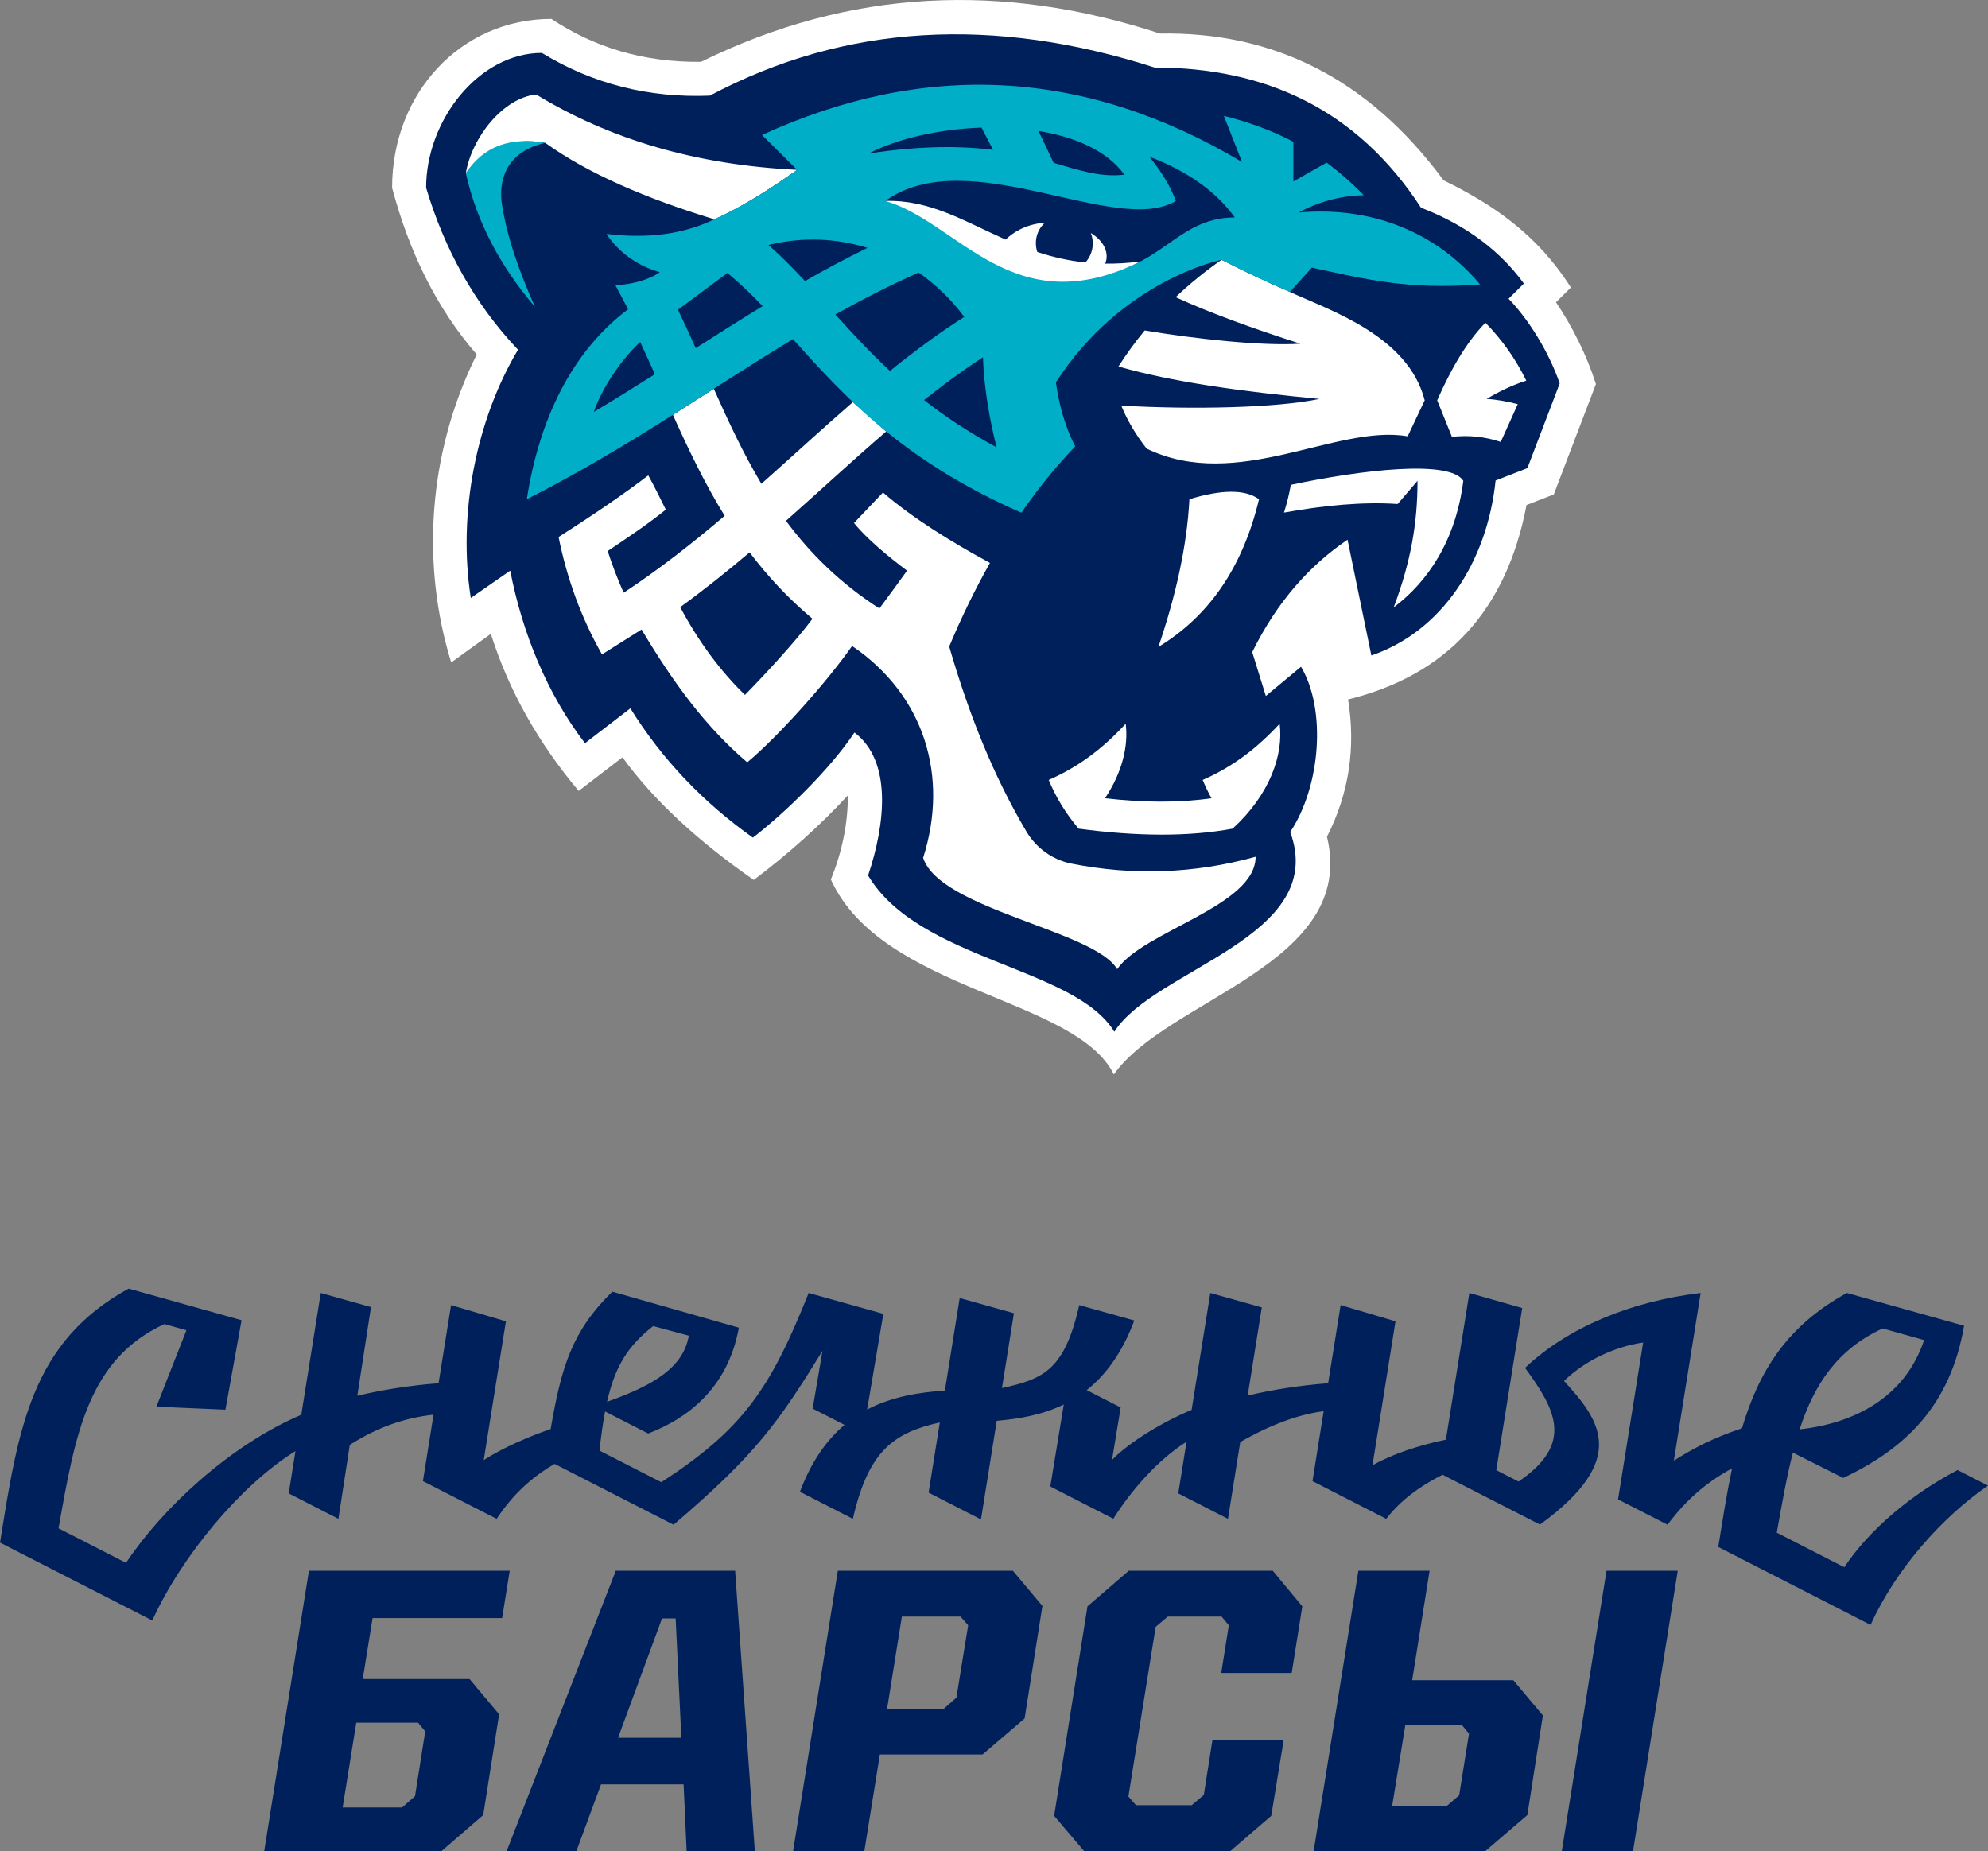
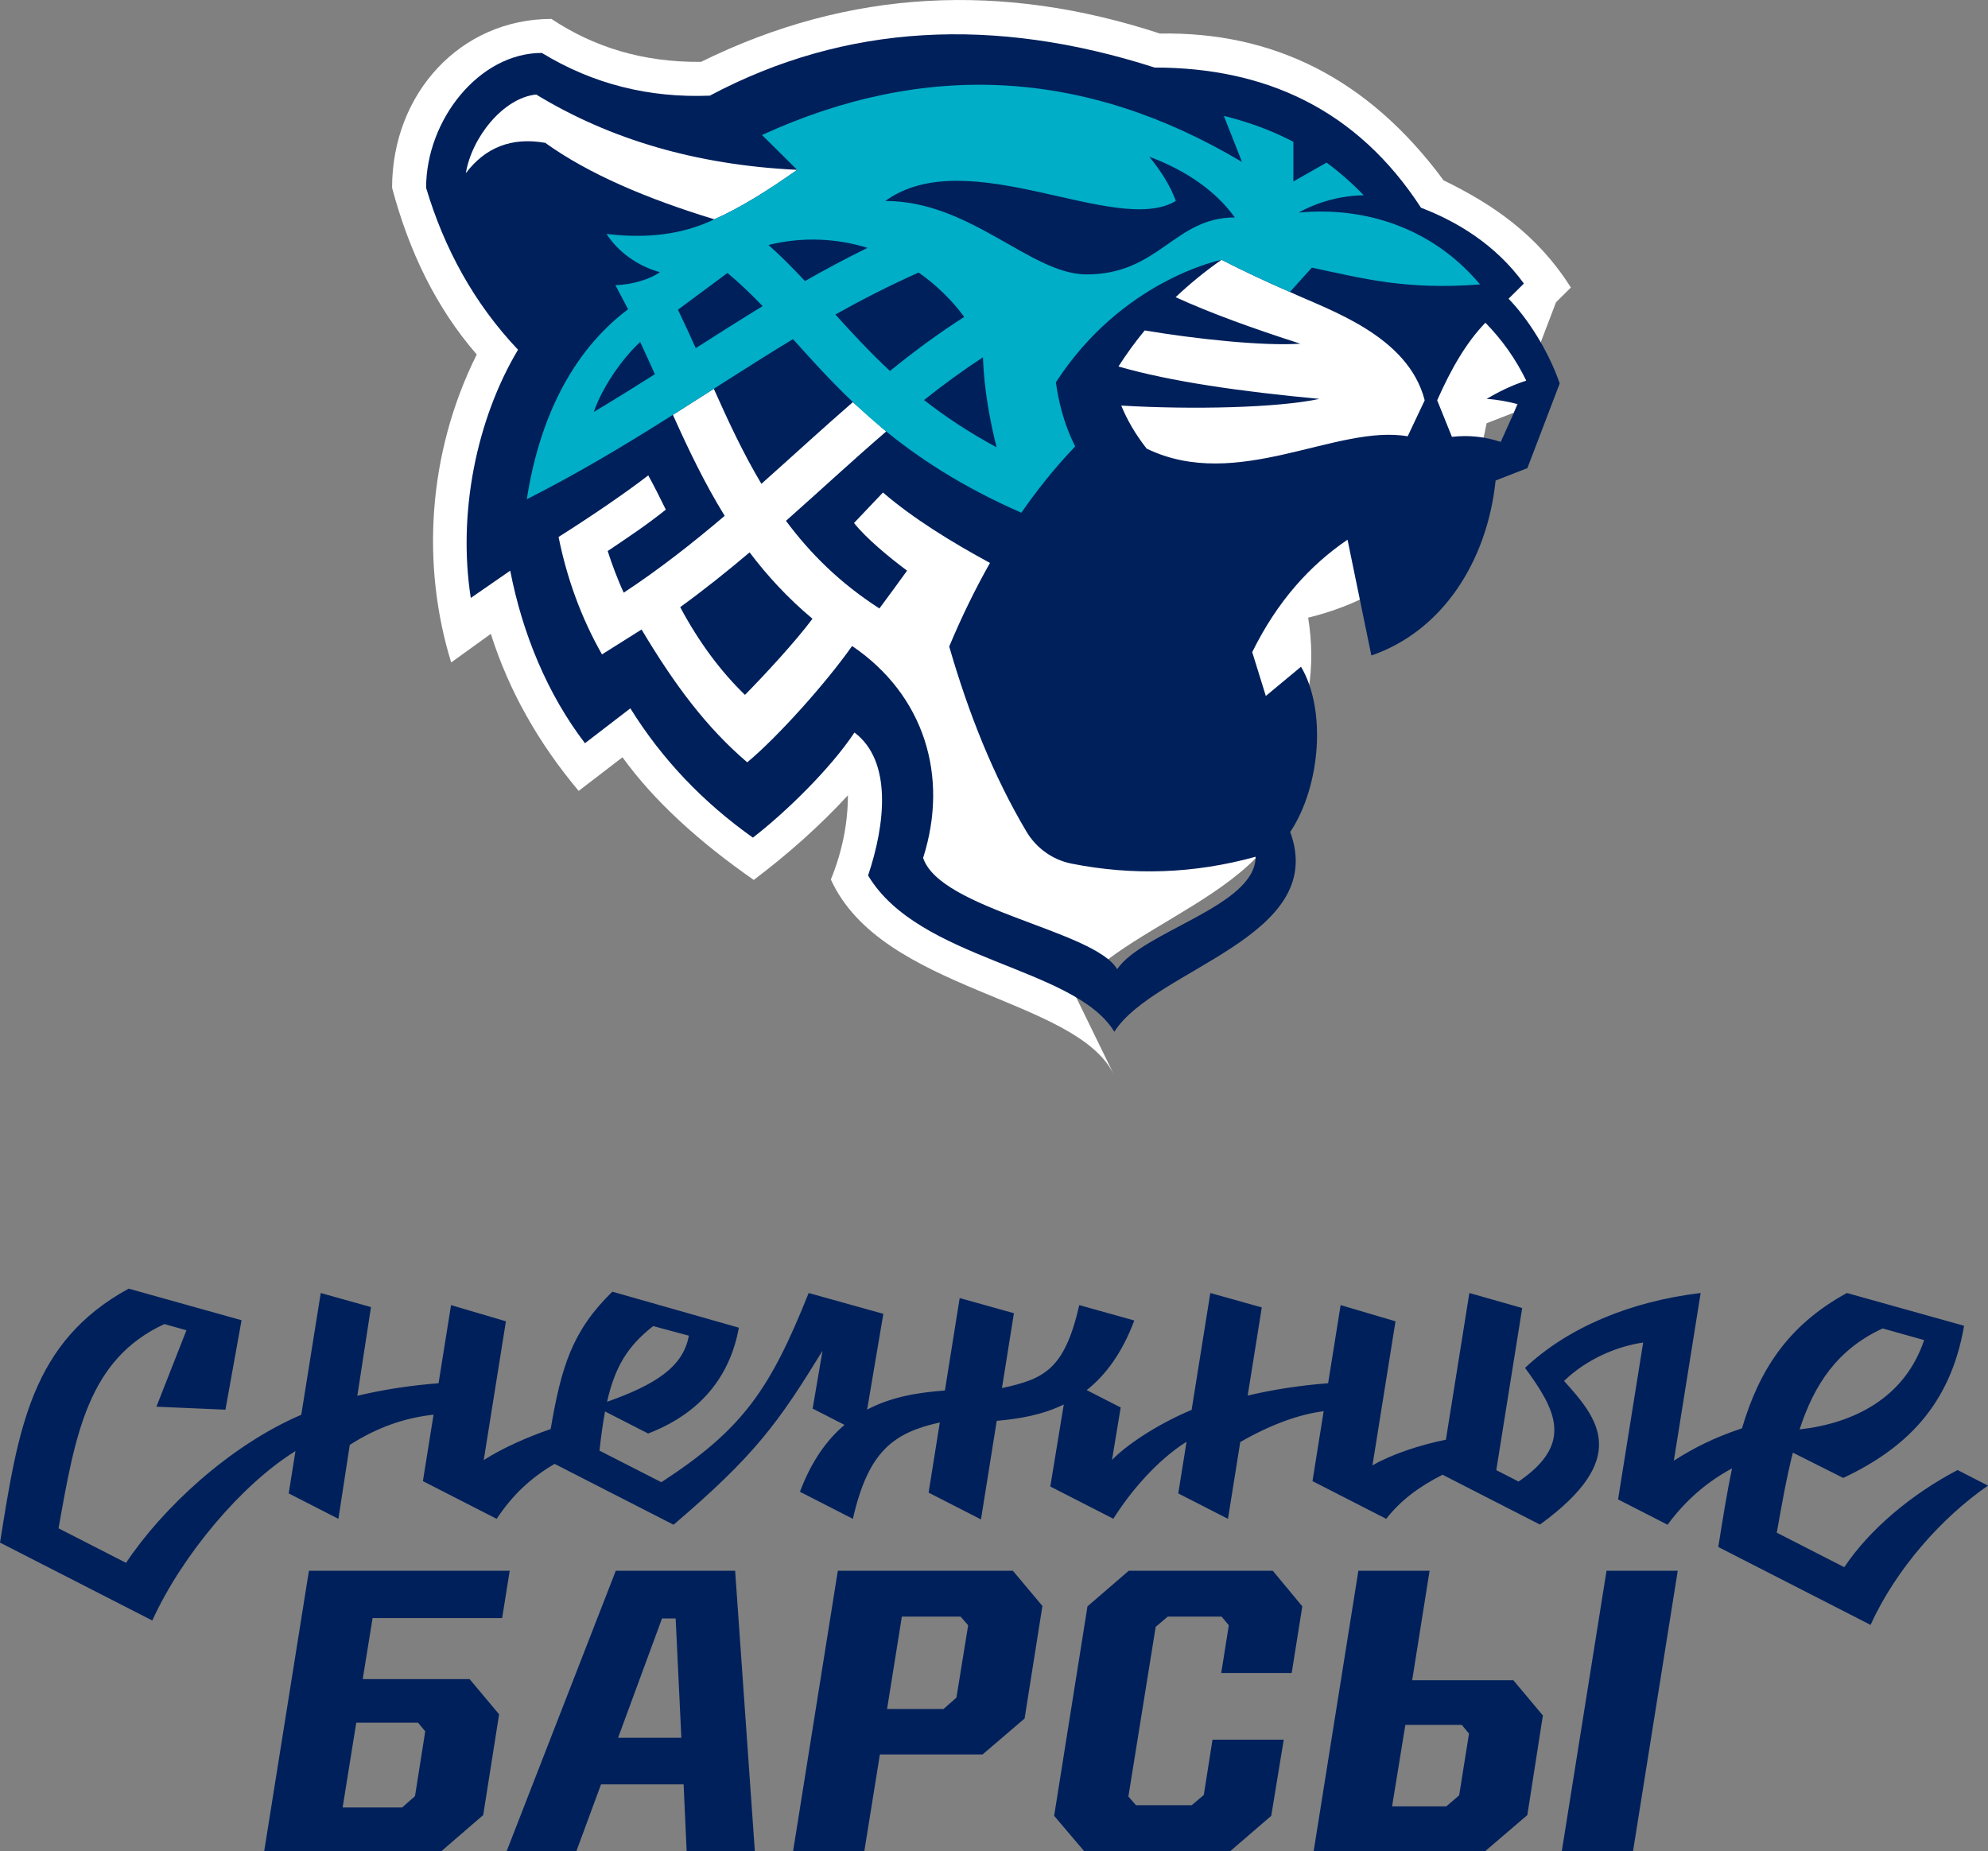
<svg xmlns="http://www.w3.org/2000/svg" xml:space="preserve" width="49.519mm" height="46.114mm" version="1.0" style="shape-rendering:geometricPrecision; text-rendering:geometricPrecision; image-rendering:optimizeQuality; fill-rule:evenodd; clip-rule:evenodd" viewBox="0 0 1780.87 1658.4">
  <rect x="0" y="0" width="1780.87" height="1658.4" fill="#808080" stroke="none" />
  <defs>
    <style type="text/css">
   
    .fil1 {fill:#00205B;fill-rule:nonzero}
    .fil2 {fill:#00AEC7;fill-rule:nonzero}
    .fil0 {fill:white;fill-rule:nonzero}
   
  </style>
  </defs>
  <g id="Слой_x0020_1">
-     <path class="fil0" d="M997.78 962.64c-33.96,-69.23 -207.77,-74.18 -253.49,-174.69 10.29,-25.21 15.2,-50.36 15.3,-75.44 -24.99,27.15 -53.25,52.33 -84.36,75.84 -49.38,-34.43 -89.39,-70.88 -117.61,-109.9l-39.24 30.13c-36,-42.88 -62.52,-89.66 -78.68,-140.71l-35.52 25.62c-26.44,-85.61 -21.91,-185.84 22.89,-275.91 -36.43,-41.94 -60.67,-92.44 -75.83,-149.31 0,-85 61.64,-151.33 142.72,-151.33 37.57,24.98 81.53,39.01 134.01,38.48 133.48,-65.79 270.72,-71.39 411.16,-25.36 100.42,-1.76 186.04,39.34 254.05,131.5 43.67,21.28 84.06,48.46 114.02,96.05l-13.31 13.19c14.57,21.58 27.61,47.62 35.75,73.26l-37.73 98.87 -24.43 9.52c-17.96,94.26 -71.2,152.38 -159.87,174.19 6.98,43.08 0.89,84.1 -18.89,122.96 27.49,114.58 -143.11,144.93 -190.93,213.03z" />
+     <path class="fil0" d="M997.78 962.64c-33.96,-69.23 -207.77,-74.18 -253.49,-174.69 10.29,-25.21 15.2,-50.36 15.3,-75.44 -24.99,27.15 -53.25,52.33 -84.36,75.84 -49.38,-34.43 -89.39,-70.88 -117.61,-109.9l-39.24 30.13c-36,-42.88 -62.52,-89.66 -78.68,-140.71l-35.52 25.62c-26.44,-85.61 -21.91,-185.84 22.89,-275.91 -36.43,-41.94 -60.67,-92.44 -75.83,-149.31 0,-85 61.64,-151.33 142.72,-151.33 37.57,24.98 81.53,39.01 134.01,38.48 133.48,-65.79 270.72,-71.39 411.16,-25.36 100.42,-1.76 186.04,39.34 254.05,131.5 43.67,21.28 84.06,48.46 114.02,96.05l-13.31 13.19l-37.73 98.87 -24.43 9.52c-17.96,94.26 -71.2,152.38 -159.87,174.19 6.98,43.08 0.89,84.1 -18.89,122.96 27.49,114.58 -143.11,144.93 -190.93,213.03z" />
    <path class="fil1" d="M727.83 554.34c-14.93,20.15 -43.48,50.97 -60.48,68.21 -21.81,-21.14 -41.23,-47.16 -58.02,-78.61 21.66,-15.71 42.26,-32.2 62.18,-49.06 15.82,20.97 34.23,40.97 56.32,59.46zm631.81 -192.25l-15.27 33.82c-14.2,-4.72 -28.76,-6.27 -43.71,-4.53l-13.22 -32.75c12.35,-27.89 26,-51.76 43.2,-69.5 14.86,15.15 27.11,32.4 36.61,51.9 -12.56,3.98 -24.27,9.68 -35.5,16.34 9.5,0.57 18.78,2.37 27.89,4.71zm-98.63 28.79c-64.04,-11.08 -152.48,50.35 -233.81,11.07 -10.09,-12.89 -17.55,-25.74 -22.76,-38.58 63.95,3.72 139.53,2.07 177.54,-5.99 -70.48,-6.62 -133.29,-15.49 -180.06,-29.05 7.3,-11.36 15.12,-22.13 23.52,-32.3 44.71,7.56 105.96,14.18 139.43,11.89 -42.13,-13.5 -80.41,-27.31 -111.73,-41.67 12.81,-12.16 26.54,-23.31 41.15,-33.5l0 0c19.29,9.92 39.79,19.51 61.19,28.82l0 0c35.08,16.24 105.91,38.98 120.78,97.07l-15.25 32.24zm-136.22 376.7c0,44.32 -100.63,66.48 -124.02,100.72 -20.29,-34.74 -158.57,-53.39 -173.83,-99.72 23.38,-73.18 0.95,-146.04 -63.63,-189.84 -22.92,32.71 -66.57,81.51 -93.93,104.23 -36.39,-31 -65.17,-69.54 -94.66,-118.99l-35.46 22.3c-18.89,-33.3 -31.49,-68.47 -38.89,-105.21 31.53,-19.91 62.13,-41.06 80.35,-55.18 5,9.1 10.96,20.83 15.72,30.7 -17.68,14.13 -32.59,23.96 -52.06,37.09 3.29,10.49 9.07,25.97 14.35,37.31 32.16,-21.18 61.94,-44.63 90.45,-68.86 -18.12,-29.32 -32.66,-59.91 -46.39,-90.46 0,0 -0.01,0 -0.03,0.01l0.03 -0.01 36.64 -23.35 0 0 0 0c13.11,29.37 26.45,58.03 42.64,85.14 29.26,-26.03 54.06,-48.99 81.93,-73.19l29.85 26.3 0 0.01c-30.55,26.31 -57.88,51.77 -89.77,80.03 21.57,29.08 48.21,55.66 83.7,78.51 7.89,-10.71 17.96,-24.28 24.78,-33.85 -16.23,-12.17 -36.3,-28.67 -47.53,-42.71l25.93 -27.33c26.83,23.1 61.54,44.52 95.87,63.1 -13.3,23.52 -25.49,48.47 -36.52,74.89 17.32,59.97 39.56,115.87 69.14,165.73 8.79,14.83 23.47,25.43 40.5,28.79 54.93,10.87 109.88,9.06 164.82,-6.17zm-645.5 -492.54l0 0c0,0 0,0 0,0zm-62 -119.87c5.35,-32.22 33.55,-67.48 63.03,-70.5 65.97,40.19 143.57,63.19 233.8,67.48 -26.08,18.5 -51.13,34.13 -74.21,44.31l0 0.01c-60.41,-18.43 -112.51,-40.55 -151.47,-68.5l0 0 0 0c-30.58,-5.38 -53.93,4.44 -71.15,27.19zm934.1 112.46l13.72 -13.6c-25.35,-34.99 -60.14,-55.65 -92.16,-67.93 -57.41,-88.37 -139.69,-125.55 -238.62,-125.6 -143.75,-46.11 -276.87,-39.43 -398.48,25.19 -54.03,2.16 -104.3,-10.15 -150.46,-38.28 -56.24,0 -103.68,60.1 -103.68,120.87 16.32,54.53 42.9,103.36 82.34,145.04 -37.44,62.65 -54.11,146.9 -42.31,222.39l35.32 -24.44c10.92,56.15 33.18,110.48 66.96,154.58l40.66 -31.24c28.67,46.09 65.53,84.46 109.78,115.83 28.98,-22.37 69.19,-61.38 90.98,-94.18 33.96,25.6 27.66,82.2 12.2,128.09 45.74,76.55 185,81.59 220.59,140.01 35.57,-56.4 192.12,-84.62 157.56,-178.96 27.44,-41.3 32.37,-110.12 9.66,-148.06l-31.51 26.18 -12.19 -39.28c22.53,-45.72 51.72,-77.81 85.38,-100.72l21.35 103.74c63.34,-21.71 103.73,-83.94 111.3,-156.76l28.47 -11.08 28.96 -75.91c-9.82,-28.54 -28.21,-57.78 -45.84,-75.9z" />
    <path class="fil2" d="M1163.42 190.44c16.71,-9.4 37.41,-15.16 58.22,-15.52 -10.73,-11.09 -21.76,-20.77 -33.28,-29.24l-29.75 16.88 0 -35.52c-18.97,-9.99 -39.47,-17.54 -62.28,-23.23l16.27 41.3c-141.02,-84 -284.38,-90.83 -430,-24.17l31.51 31.22c-26.08,18.5 -51.13,34.11 -74.21,44.31 -28.61,13.83 -61.09,17.45 -96.58,13.09 9.89,15.53 27.37,28.71 47.78,34.26 -8.94,6.51 -24.92,11.16 -39.79,11.71l11.33 21.53c-51.27,38.55 -79.86,100 -90.72,170.21 90.83,-46 162.46,-97.58 238.43,-143.44 0.14,0.15 0.28,0.31 0.42,0.46 45.26,50.32 97.3,108.3 204.16,155.05 12.43,-17.95 28.39,-38.67 48.24,-59.4 -10.91,-21.51 -15.26,-42.48 -17.29,-57.41 58.67,-90.7 145.45,-109.15 148.43,-109.8 19.29,9.94 39.77,19.53 61.18,28.84l19.68 -21.8c47.78,10.15 84.56,20.09 150.64,15.05 -38.98,-46.65 -97.18,-70.37 -162.37,-64.39z" />
-     <path class="fil2" d="M479.29 275.04c-14.16,-31.58 -25.36,-63.19 -29.76,-92.84 -2.32,-15.66 0.19,-45.54 38.91,-54.21 -30.57,-5.38 -55,2.46 -71.16,27.2 9.92,44.39 31.41,84 62.02,119.86 0,0 0,0 0,0z" />
    <path class="fil1" d="M793.07 180.03c73.97,-53.53 206.7,32.24 260.24,0 -4.94,-13.81 -13.44,-26.89 -23.73,-39.62 33.21,12.42 59.64,30.83 76.58,54.39 -54.21,0 -67.76,51.04 -132.82,51.04 -50.15,0 -103.69,-65.81 -180.27,-65.81z" />
-     <path class="fil1" d="M930.3 117.33l13.58 28.59c23.62,6.83 41.84,13.04 63.35,10.59 -15.41,-21.45 -44.09,-33.83 -76.92,-39.19zm-40.75 16.91c-28.04,-3.5 -63.45,-3.95 -111.16,3.22 25.34,-13.27 62.9,-21.81 100.86,-23.13l10.3 19.91z" />
-     <path class="fil0" d="M1146.31 648.4c-20.5,22.15 -41.79,38.4 -68.95,50.37 2.29,5.53 4.92,11 7.92,16.4 -29.35,4.15 -61.24,3.97 -95.41,-0.03 15.53,-23.19 21.07,-47.1 18.54,-66.74 -20.5,22.15 -41.79,38.4 -68.95,50.37 6.24,15.06 14.92,29.65 26.77,43.64 52.54,7.02 98.76,7.27 137.91,0 33.55,-30.55 45.74,-66.48 42.18,-94.01zm10 -214.01c-1.36,7.94 -3.39,16.23 -6.1,24.84 36.34,-6.52 70.69,-9.78 101.82,-7.69l17.8 -20.79c0,38.26 -6.1,72.8 -21.35,113.42 30.39,-22.85 55.58,-59.59 62.36,-113.42 -12.21,-19.2 -91.58,-9.75 -154.52,3.64zm-28.47 12.89c-15.06,62.92 -46.21,105.64 -90.13,132.29 15.53,-45.76 25.54,-90.05 27.79,-132.29 28.38,-8.69 49.62,-9.21 62.35,0z" />
    <path class="fil1" d="M721.11 251.79c18.1,-10.33 36.68,-20.26 55.98,-29.74 -27.35,-8.44 -57.76,-10.22 -88.66,-2.57 11.51,10.25 22.2,21.09 32.68,32.32zm106.65 106.61c18.61,14.57 39.92,28.83 65.01,42.36 -6.09,-23.84 -11.38,-53.45 -12.23,-80.64 -18.04,11.73 -35.56,24.56 -52.78,38.28zm-30.51 -26.06c21.52,-17.43 43.48,-33.76 66.51,-48.41 -10.35,-14.32 -25.39,-29.08 -40.87,-39.77 -26.1,11.64 -50.74,24.26 -74.56,37.59 14.86,16.47 30.58,33.54 48.92,50.59zm-173.99 -20.45c20.04,-12.8 39.87,-25.4 59.92,-37.64 -10.19,-10.63 -20.48,-20.54 -31.53,-29.69l-44.34 32.91c5.52,11.47 10.82,22.99 15.95,34.42zm-91.33 57.17c7.04,-20.86 24.67,-47.2 41.56,-62.66 4.49,9.61 8.85,19.27 13.14,28.87 -17.83,11.29 -35.97,22.61 -54.71,33.79z" />
-     <path class="fil0" d="M990.06 236.18c3.49,-8.48 0.09,-19.48 -12.94,-27.47 3.78,9.59 1.35,19.61 -4.8,26.44 -15.67,-1.63 -29.89,-5.02 -43.12,-9.4 -2.78,-8.72 -1.11,-18.87 6.79,-26.26 -18.26,1.37 -29.65,9.82 -35.13,15.16 -36.93,-16.38 -68.2,-35.91 -107.79,-34.62 65.72,18.97 114.27,110.83 228.55,54.2 -11.17,1.51 -21.63,2.08 -31.55,1.96z" />
    <path class="fil1" d="M1686.5 1190.17l37.16 10.43c-17.54,52.28 -63.62,74.64 -111.57,80.04 13.11,-40.16 33.64,-71.65 74.41,-90.47zm-1101.35 -2.12l31.91 8.6c-4.91,27.84 -29.9,43.91 -73.25,59.24 7,-31.1 18.38,-49.96 41.35,-67.84zm1168.49 128.98c-41.36,21.6 -79.1,53.43 -101.51,87.05l-60.47 -30.93c4.55,-25.64 8.8,-49.71 14.42,-71.71l45.13 22.67c55.33,-26.15 95.95,-64.54 108.22,-136.34l-104.95 -29.36c-53.82,29.43 -78.86,70.25 -94,121.23 -26.1,8.7 -43.72,18.03 -61.04,28.96l24.02 -150.19c-63.19,7.57 -119.01,30.97 -157.31,67.08 27.12,37.14 44.37,67.71 -5.8,101.85l-19.97 -10.22 23.22 -145.23 -47.33 -13.48 -21.02 131.41c-23.05,4.73 -48.41,12.93 -65.79,23.04l20.64 -129.09 -49.16 -14.51 -11.2 70.01c-25.29,1.91 -50.79,5.95 -72.06,11.06l12.64 -78.99 -46.11 -12.93 -16.75 104.74c-24.84,10.28 -55.06,28.18 -71.3,44.79l7.76 -46.96 -30.44 -15.57c16.76,-13.27 31.6,-32.94 42.64,-62.36l-49.29 -13.79c-13.25,57.94 -31.58,66.14 -69.27,74.35l10.72 -67.09 -48.59 -13.59 -13.25 82.87c-22.67,1.65 -47.18,5.23 -69.66,17.08l14.53 -85.8 -66.9 -18.66c-34.53,86.27 -58.71,121.83 -131.97,169.51l-55.42 -28.29c1.45,-13.18 3.05,-24.76 4.99,-35.08l38.61 19.75c34.02,-12.98 71.23,-39.6 81.26,-94.82l-113.33 -32.25c-36.09,35.14 -45.77,67.53 -55.26,123.06 -20.53,7.07 -43.59,17.22 -59.96,27.82l19.88 -124.35 -49.16 -14.51 -11.19 70.01c-25.58,1.93 -51.34,6.04 -72.76,11.24l12.22 -79.47 -45 -12.62 -17.43 109.08c-64.4,27.58 -124.45,83.85 -156.99,132.67l-60.47 -30.93c14.96,-84.05 26.38,-151.37 94.84,-182.99l19.74 5.55 -26.91 68.48 61.84 2.68 14.45 -80.16 -101.13 -28.29c-87.2,47.68 -98.9,125.25 -115.25,227.53l136.41 69.79c26.76,-58.72 80.16,-122.02 128.25,-151.78l-6.05 37.9 44.52 22.79 10.19 -66.24c24.56,-15.71 49.01,-24.22 75.03,-27.07l-9.52 59.52 66.06 33.8c14.6,-21.84 30.57,-36.68 51.93,-49.24l106.56 54.51c73.48,-62.65 93.91,-91.6 133.41,-155.79l-8.82 51.74 28.55 14.6c-15.69,13.27 -29.56,32.31 -39.93,59.92l47.41 24.26c13.89,-60.7 36.26,-77.05 77.89,-86.35l-10.06 62.85 46.93 24.01 14.12 -88.33c19.83,-1.7 40.64,-5.19 60.06,-14.62l-12.08 73.47 56.48 28.9c15.48,-24.61 39.1,-52.26 65.57,-69.02l-7.41 46.3 44.53 22.79 11 -68.81c27.43,-15.72 52.69,-24.84 74.71,-27.62l-10.01 62.63 66.05 33.8c12.9,-16.58 29.6,-28.95 50.47,-39.52l87.26 44.65c81.31,-59.13 52.47,-94.54 21.56,-128.67 19.79,-19.21 47.04,-31.02 70.88,-34.41l-22.48 140.54 44.34 22.67c17.01,-23.03 36.37,-38.9 57.75,-50.47 -4.6,21.95 -8.32,45.45 -12.32,70.43l136.41 69.78c22.99,-50.45 64.08,-96.41 105.21,-124.78l-27.22 -13.93zm-314.5 90.22l63.8 0 -40.04 251.15 -63.81 0 40.05 -251.15zm-143.55 211.1l11.53 -9.85 8.82 -55.32 -6.45 -7.81 -50.57 0 -11.88 72.98 48.54 0zm-78.75 -211.1l63.8 0 -15.6 98.09 90.61 0 26.48 31.57 -13.92 89.25 -37.67 32.25 -153.74 0 40.04 -251.15zm-272.53 219.59l29.86 -187.69 37 -31.9 128.98 0 26.47 31.9 -9.51 59.73 -63.13 0 6.8 -42.76 -6.46 -7.8 -48.18 0 -10.86 9.16 -24.45 152.04 6.8 7.81 49.88 0 10.86 -9.17 7.8 -49.54 63.81 0 -11.19 68.22 -36.66 31.57 -130.99 0 -26.82 -31.57zm-99.1 -95.71l11.55 -10.19 10.52 -64.82 -6.79 -7.8 -52.6 0 -13.25 82.81 50.57 0zm-94.68 -123.88l156.8 0 26.47 31.57 -15.95 100.8 -37.67 32.24 -91.98 0 -13.92 86.55 -63.81 0 40.06 -251.15zm-140.17 149.67l-5.1 -106.92 -12.22 0 -39.37 106.92 56.69 0zm2.03 41.74l-73.98 0 -22.06 59.74 -62.45 0 97.74 -251.15 106.9 0 17.65 251.15 -61.09 0 -2.72 -59.74zm-252.17 20.7l11.54 -10.17 9.16 -58.04 -6.44 -7.8 -55.33 0 -12.22 76.02 53.29 0zm-83.48 -212.12l179.87 0 -6.79 42.43 -116.06 0 -8.83 54.64 95.71 0 26.47 31.55 -14.25 90.28 -37.34 32.25 -158.83 0 40.05 -251.15z" />
  </g>
</svg>